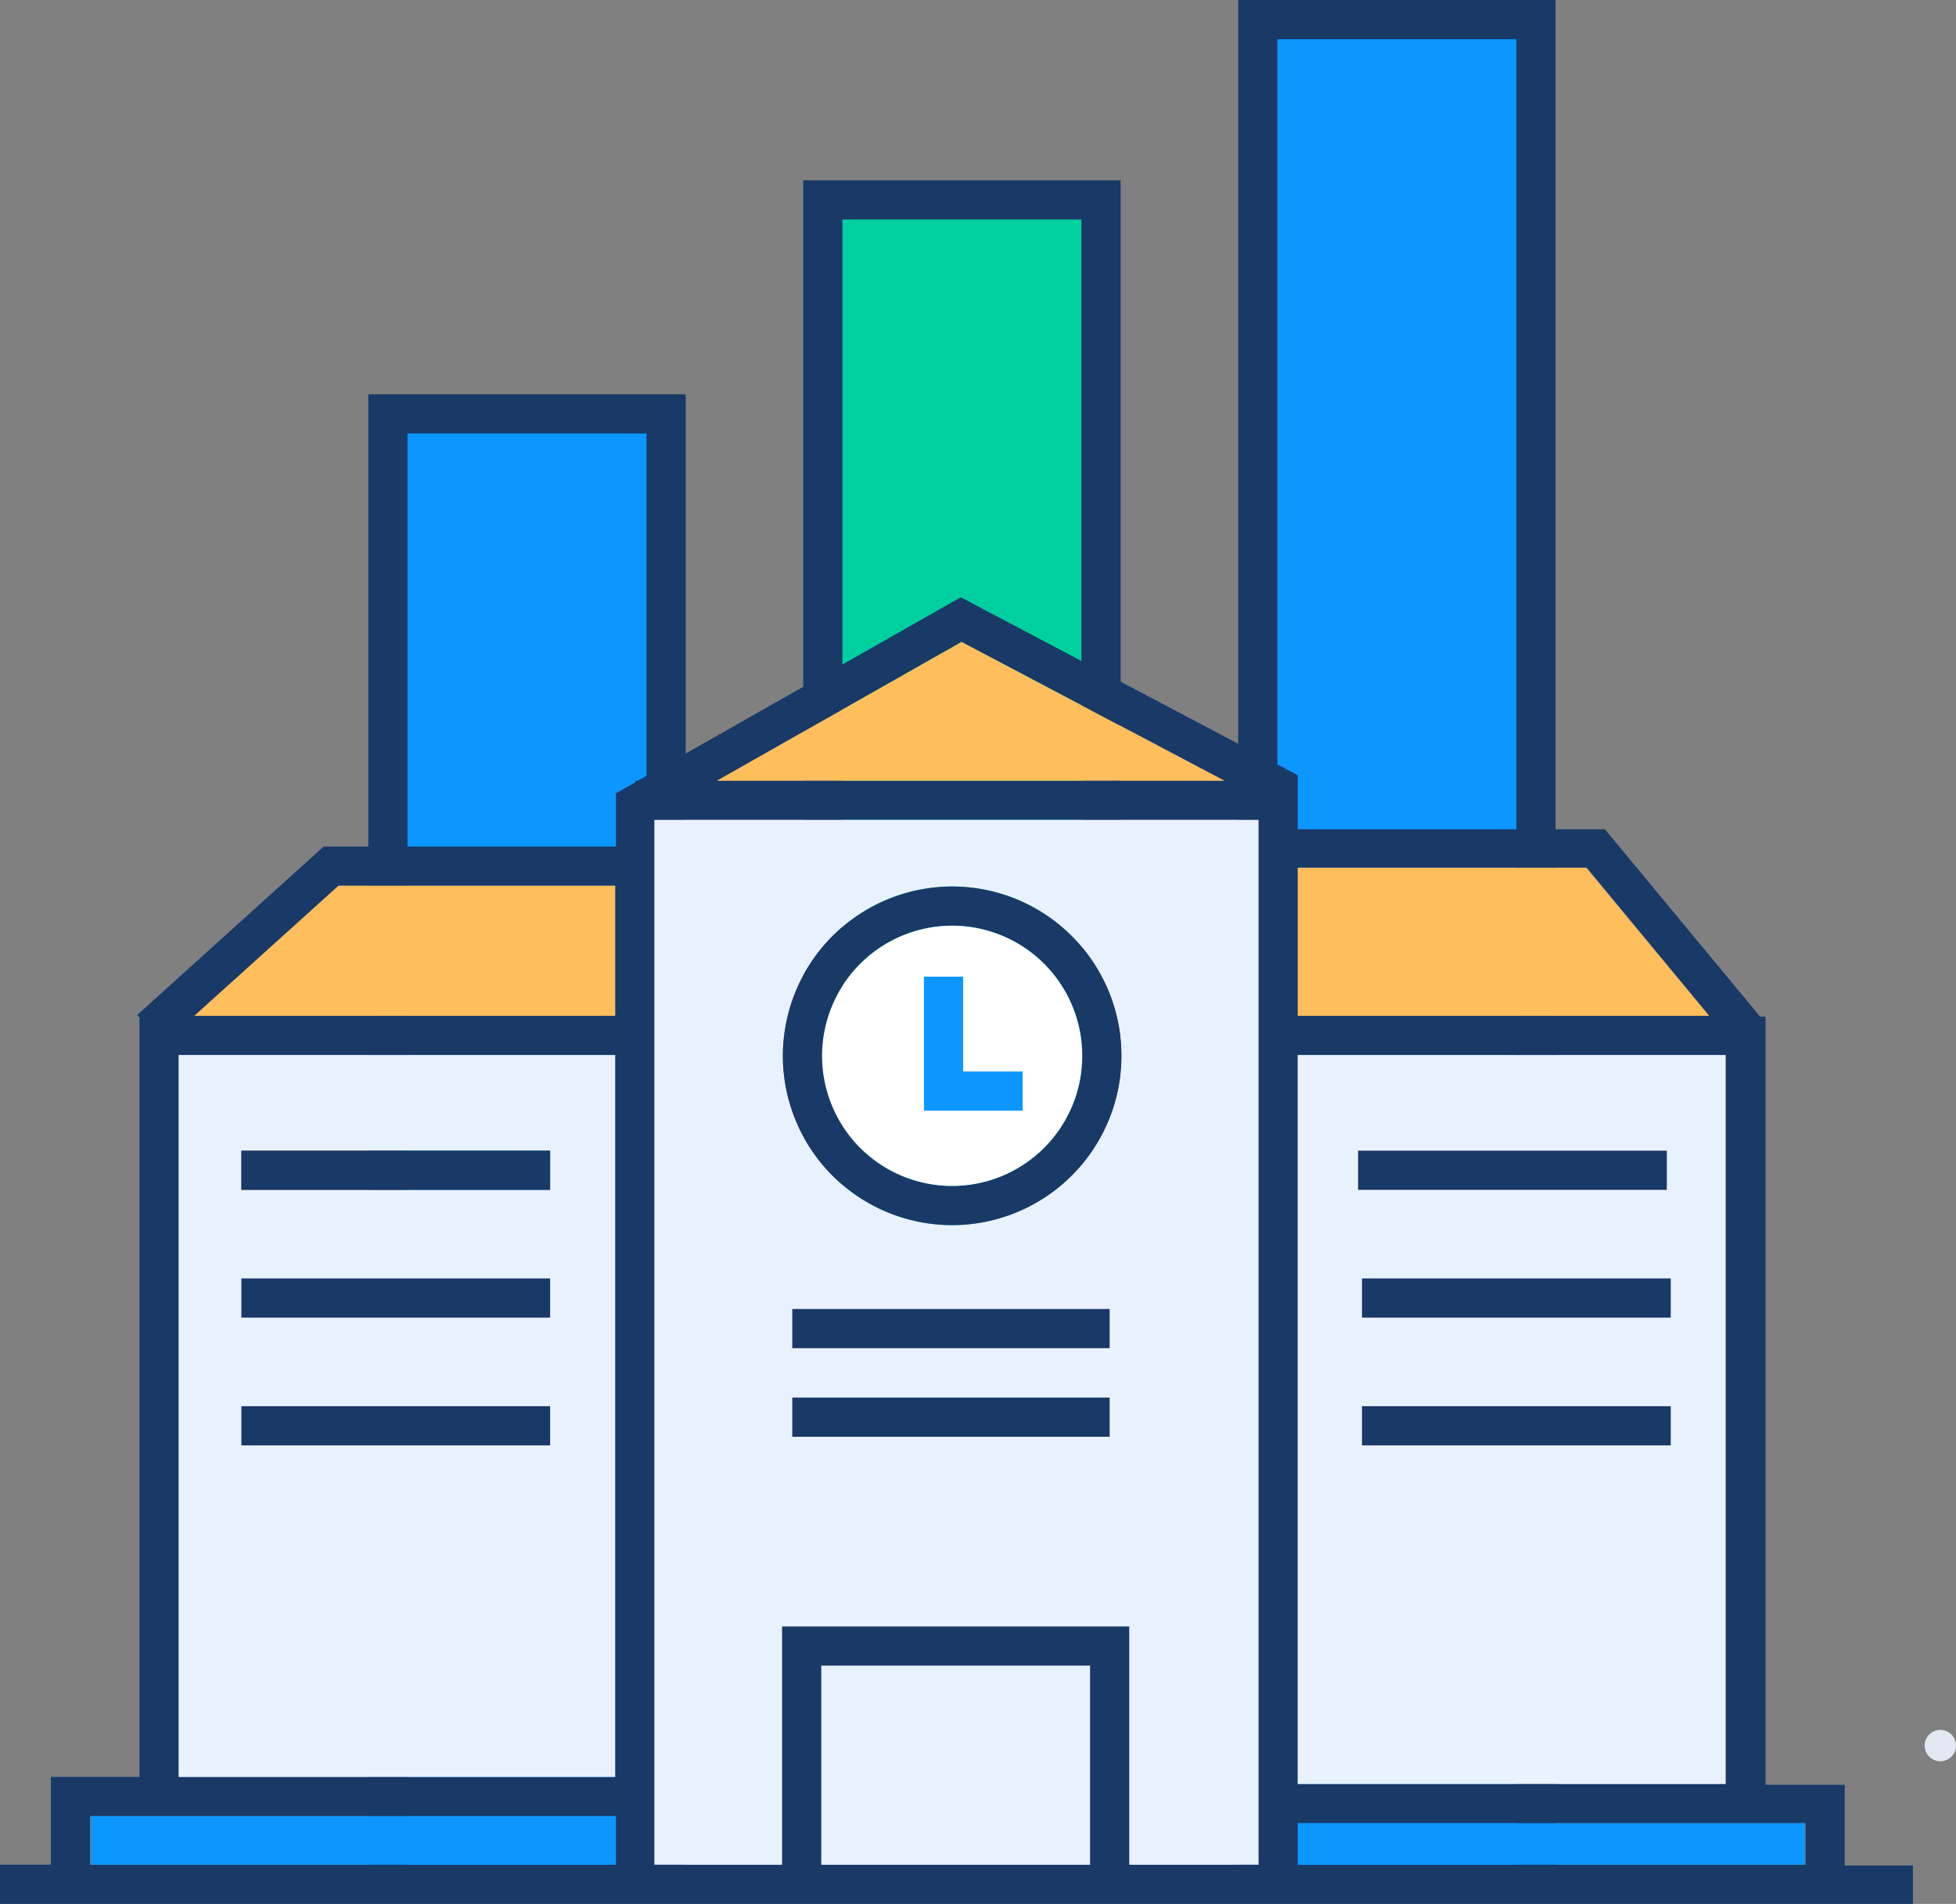
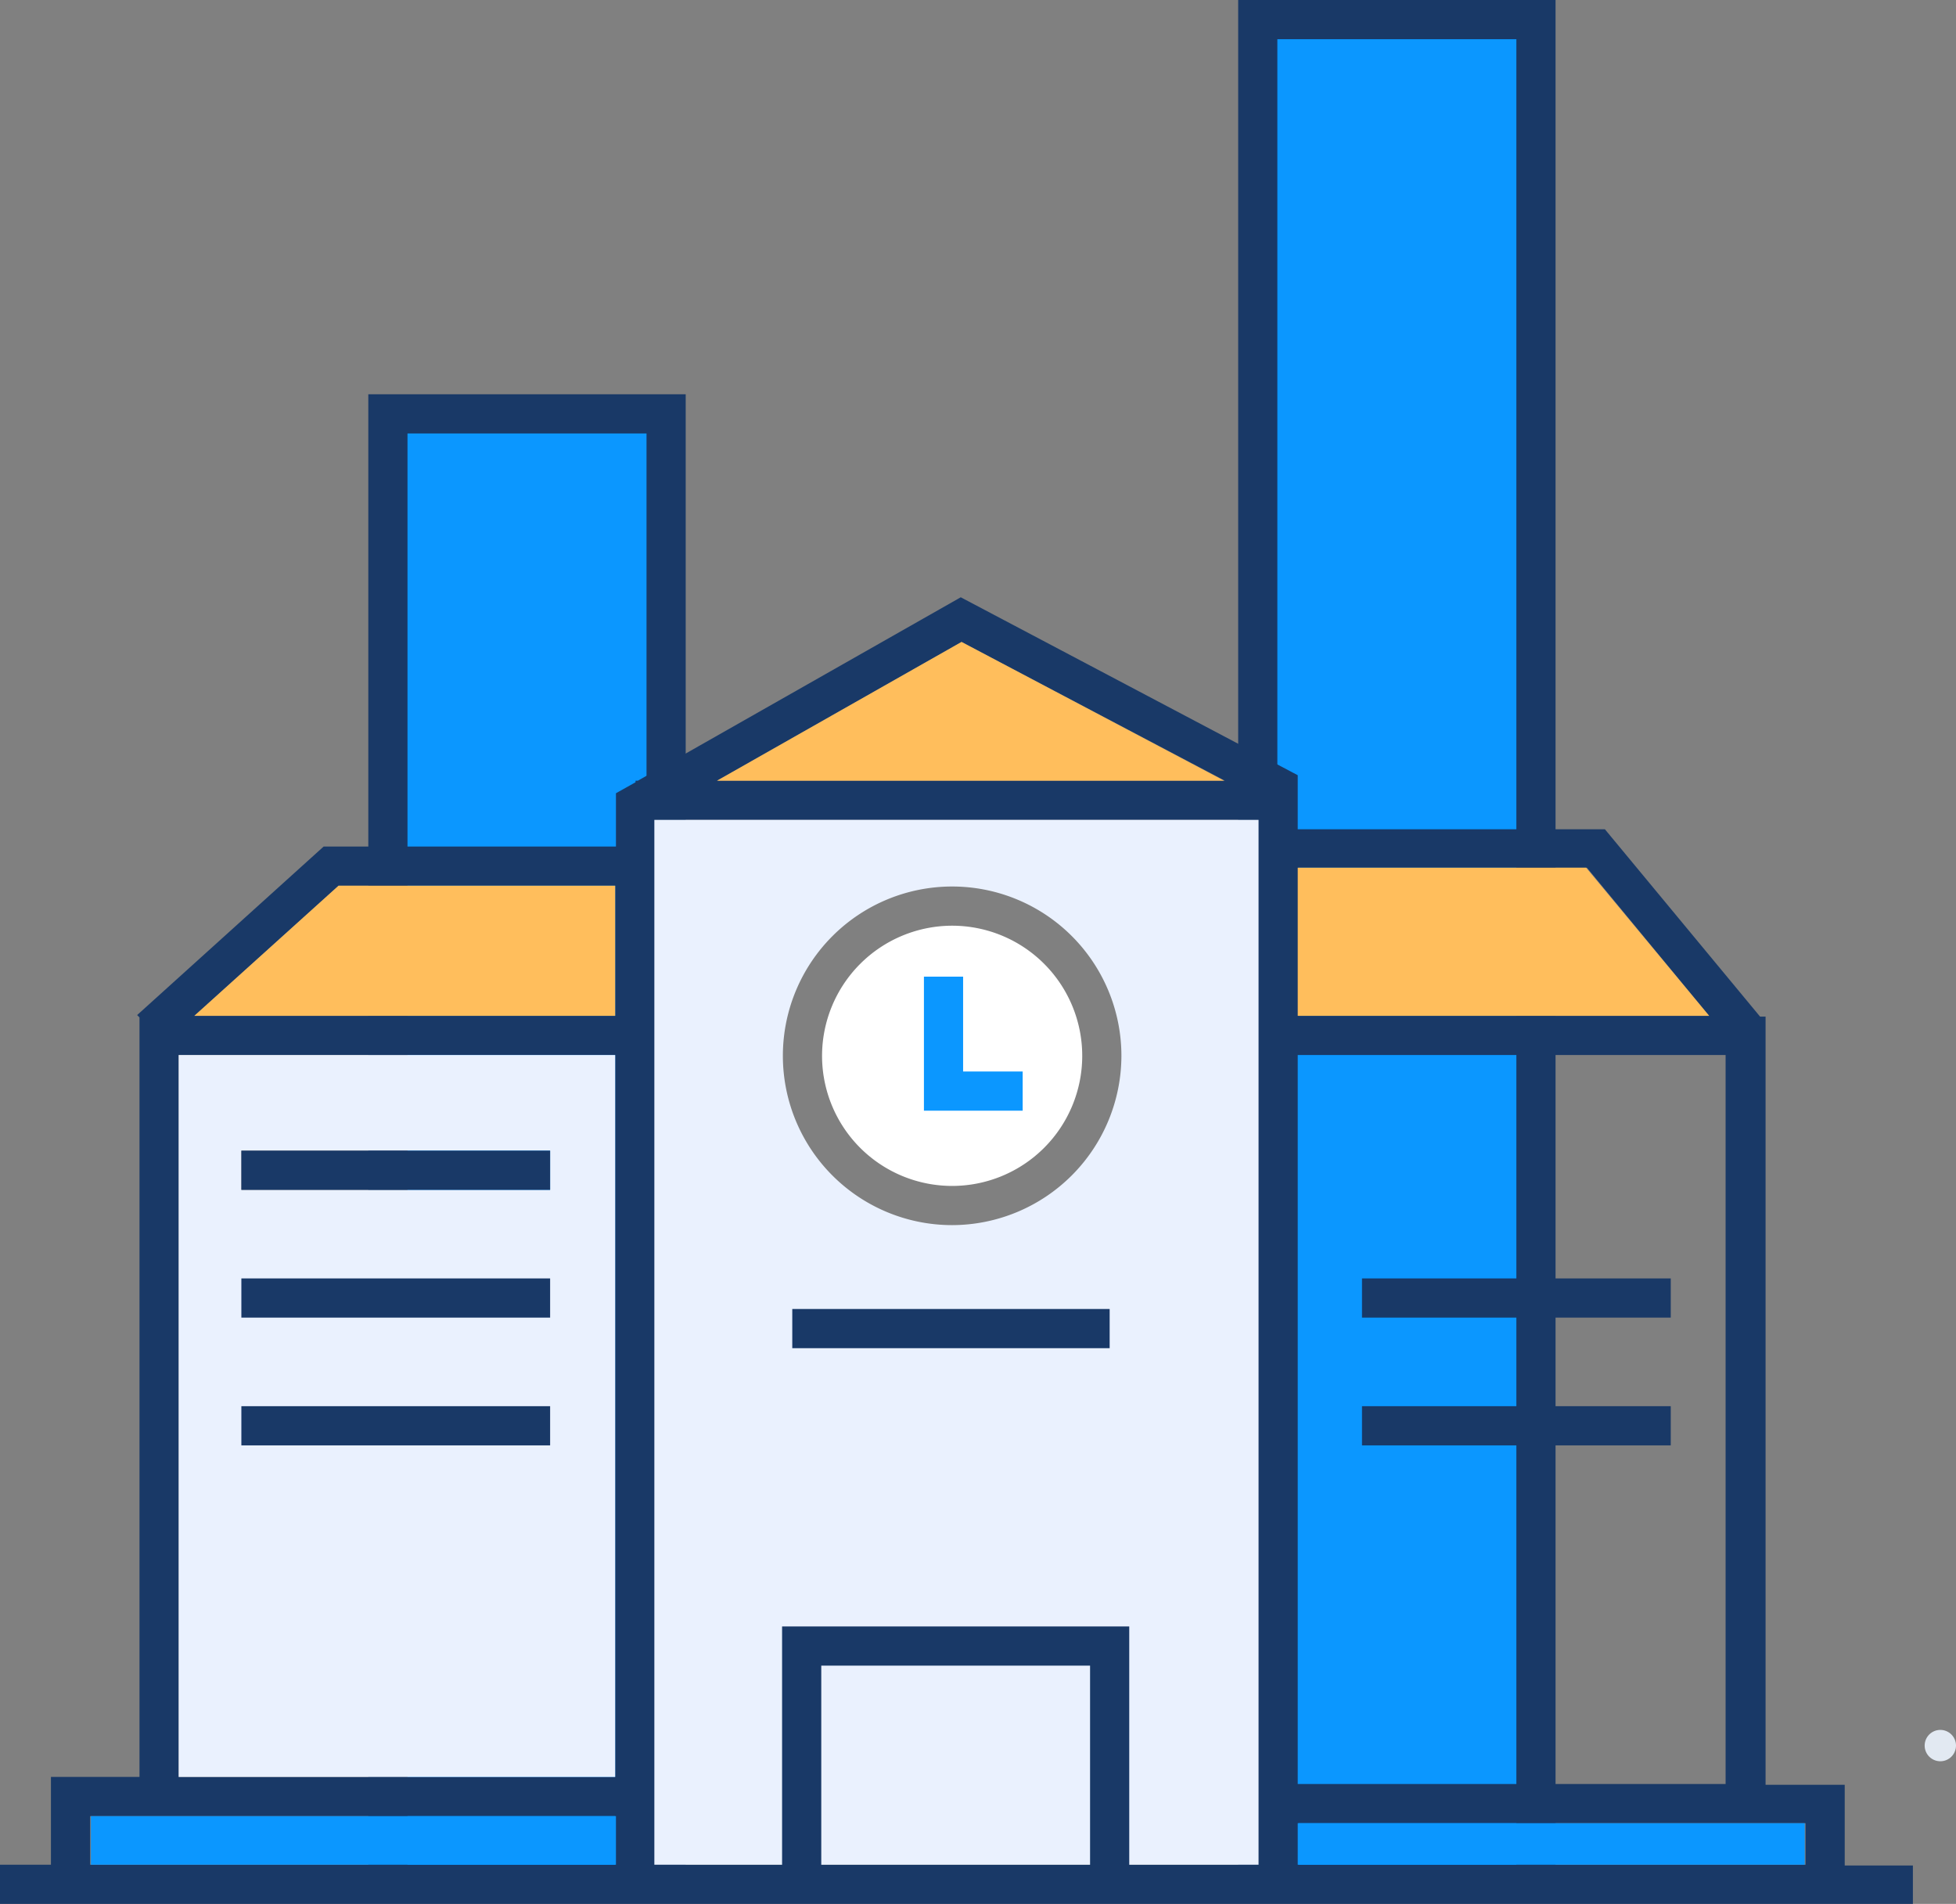
<svg xmlns="http://www.w3.org/2000/svg" viewBox="0 0 249.6 242.9">
  <rect x="0" y="0" width="249.6" height="242.9" fill="#808080" stroke="none" />
  <defs>
    <style>
      .cls-1, .cls-4 {
        fill: #0b97ff;
      }

      .cls-1, .cls-2 {
        stroke: #193967;
        stroke-miterlimit: 10;
        stroke-width: 5px;
      }

      .cls-2 {
        fill: #00cf9f;
      }

      .cls-3 {
        fill: #193967;
      }

      .cls-5 {
        fill: #eaf1fe;
      }

      .cls-6 {
        fill: #ffbe5c;
      }

      .cls-7 {
        fill: #fff;
      }

      .cls-8 {
        fill: #e2e9f2;
      }
    </style>
  </defs>
  <g id="Group_242" data-name="Group 242" transform="translate(-0.2)">
    <path id="Path_244" data-name="Path 244" class="cls-1" d="M49.7,240.7V52.8H85.2V240.7" />
-     <path id="Path_245" data-name="Path 245" class="cls-2" d="M105.2,234.7V25.5h35.5V234.7" />
    <path id="Path_246" data-name="Path 246" class="cls-1" d="M160.7,238.7V2.5h35.5V238.7" />
    <g id="Group_161" data-name="Group 161">
      <g id="XMLID_1_">
        <g id="Group_160" data-name="Group 160">
          <path id="Path_247" data-name="Path 247" class="cls-3" d="M244.3,237.9v5H.2v-5H6.7V226.7H18V129.8l-.3-.3L41.5,108H78.8v-6.8l2.5-1.4v-.2h.3l41.2-23.4,43,22.7v6.9H205l19.8,23.9h.7v98h10.1V238h8.7Zm-13.7,0v-5.3H165.9v5.3Zm-10.2-10.3v-93H165.8v93Zm-2.1-98-15.6-18.9H165.9v18.9ZM160.8,237.9V104.6H83.7V237.9ZM91.7,99.6h64.8L122.9,81.9Zm-13,138.3v-6.2h-67v6.2Zm0-11.2V134.6H23v92.1H78.7Zm0-97.1V113H43.4L25,129.6Z" />
          <rect id="Rectangle_157" data-name="Rectangle 157" class="cls-4" width="64.7" height="5.3" transform="translate(165.8 232.6)" />
-           <rect id="Rectangle_158" data-name="Rectangle 158" class="cls-5" width="54.6" height="93" transform="translate(165.8 134.6)" />
          <path id="Path_248" data-name="Path 248" class="cls-6" d="M202.6,110.7l15.7,18.9H165.8V110.7Z" />
          <path id="Path_249" data-name="Path 249" class="cls-5" d="M160.8,104.6V237.9H83.7V104.6Zm-17.5,30.1a21.6,21.6,0,1,0-21.6,21.6A21.638,21.638,0,0,0,143.3,134.7Z" />
          <path id="Path_250" data-name="Path 250" class="cls-6" d="M156.4,99.6H91.7l31.2-17.7Z" />
-           <path id="Path_251" data-name="Path 251" class="cls-3" d="M121.7,113.1a21.6,21.6,0,1,1-21.6,21.6A21.638,21.638,0,0,1,121.7,113.1Zm16.6,21.6a16.6,16.6,0,1,0-16.6,16.6A16.623,16.623,0,0,0,138.3,134.7Z" />
          <path id="Path_252" data-name="Path 252" class="cls-7" d="M121.7,118.1a16.6,16.6,0,1,1-16.6,16.6A16.623,16.623,0,0,1,121.7,118.1Z" />
          <rect id="Rectangle_159" data-name="Rectangle 159" class="cls-4" width="67" height="6.2" transform="translate(11.8 231.7)" />
          <path id="Path_253" data-name="Path 253" class="cls-5" d="M78.7,134.6v92.1H23V134.6Zm-8.3,17.2v-5H31v5Z" />
          <path id="Path_254" data-name="Path 254" class="cls-6" d="M78.7,113v16.6H25L43.4,113Z" />
          <rect id="Rectangle_160" data-name="Rectangle 160" class="cls-3" width="39.4" height="5" transform="translate(31 146.8)" />
        </g>
      </g>
    </g>
    <path id="Path_255" data-name="Path 255" class="cls-3" d="M100,207.5v31.8h5V212.5h34.3v25.7h5V207.5Z" />
    <g id="Group_162" data-name="Group 162">
      <rect id="Rectangle_161" data-name="Rectangle 161" class="cls-3" width="40.5" height="5" transform="translate(101.3 167)" />
    </g>
    <g id="Group_163" data-name="Group 163">
-       <rect id="Rectangle_162" data-name="Rectangle 162" class="cls-3" width="40.5" height="5" transform="translate(101.3 178.3)" />
-     </g>
+       </g>
    <g id="Group_164" data-name="Group 164">
      <rect id="Rectangle_163" data-name="Rectangle 163" class="cls-3" width="39.4" height="5" transform="translate(31 163.1)" />
    </g>
    <g id="Group_165" data-name="Group 165">
      <rect id="Rectangle_164" data-name="Rectangle 164" class="cls-3" width="39.4" height="5" transform="translate(31 179.4)" />
    </g>
    <g id="Group_166" data-name="Group 166">
-       <rect id="Rectangle_165" data-name="Rectangle 165" class="cls-3" width="39.4" height="5" transform="translate(173.5 146.8)" />
-     </g>
+       </g>
    <g id="Group_167" data-name="Group 167">
      <rect id="Rectangle_166" data-name="Rectangle 166" class="cls-3" width="39.4" height="5" transform="translate(174 163.1)" />
    </g>
    <g id="Group_168" data-name="Group 168">
      <rect id="Rectangle_167" data-name="Rectangle 167" class="cls-3" width="39.4" height="5" transform="translate(174 179.4)" />
    </g>
    <g id="Group_169" data-name="Group 169">
      <path id="Path_256" data-name="Path 256" class="cls-4" d="M130.7,141.7H118.1V124.6h5v12.1h7.6Z" />
    </g>
    <circle id="Ellipse_30" data-name="Ellipse 30" class="cls-8" cx="2" cy="2" r="2" transform="translate(245.8 220.7)" />
  </g>
</svg>